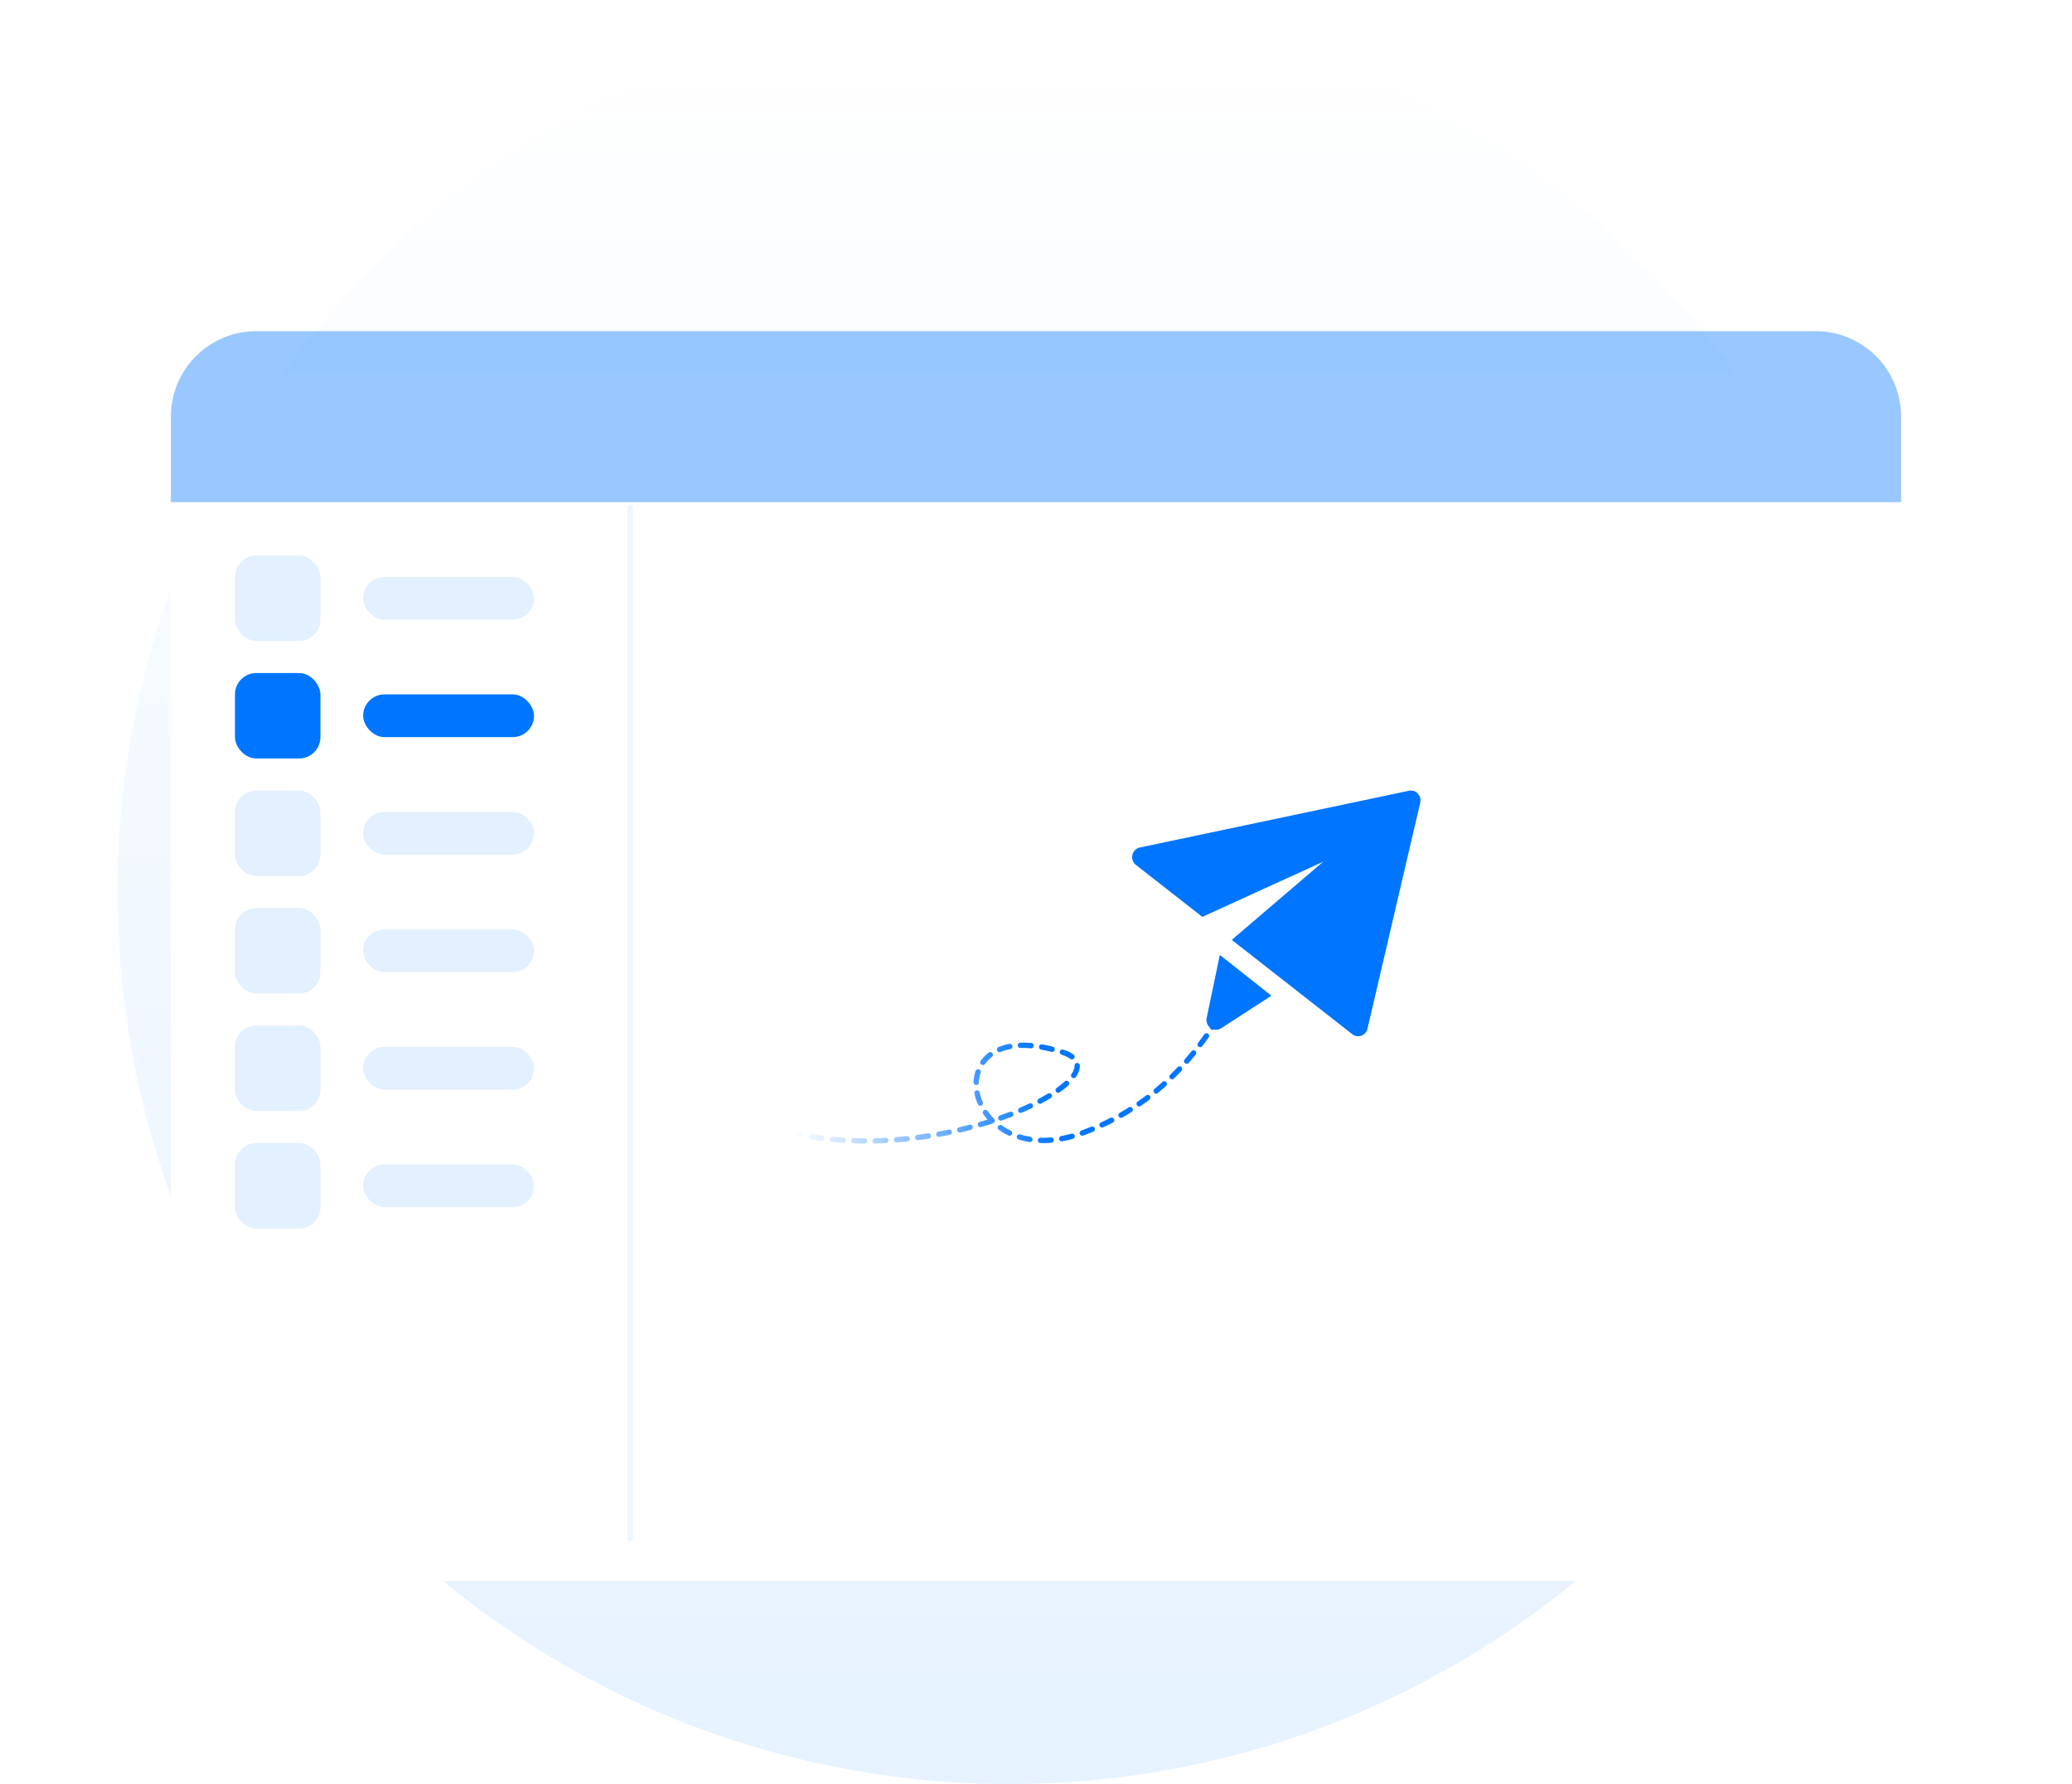
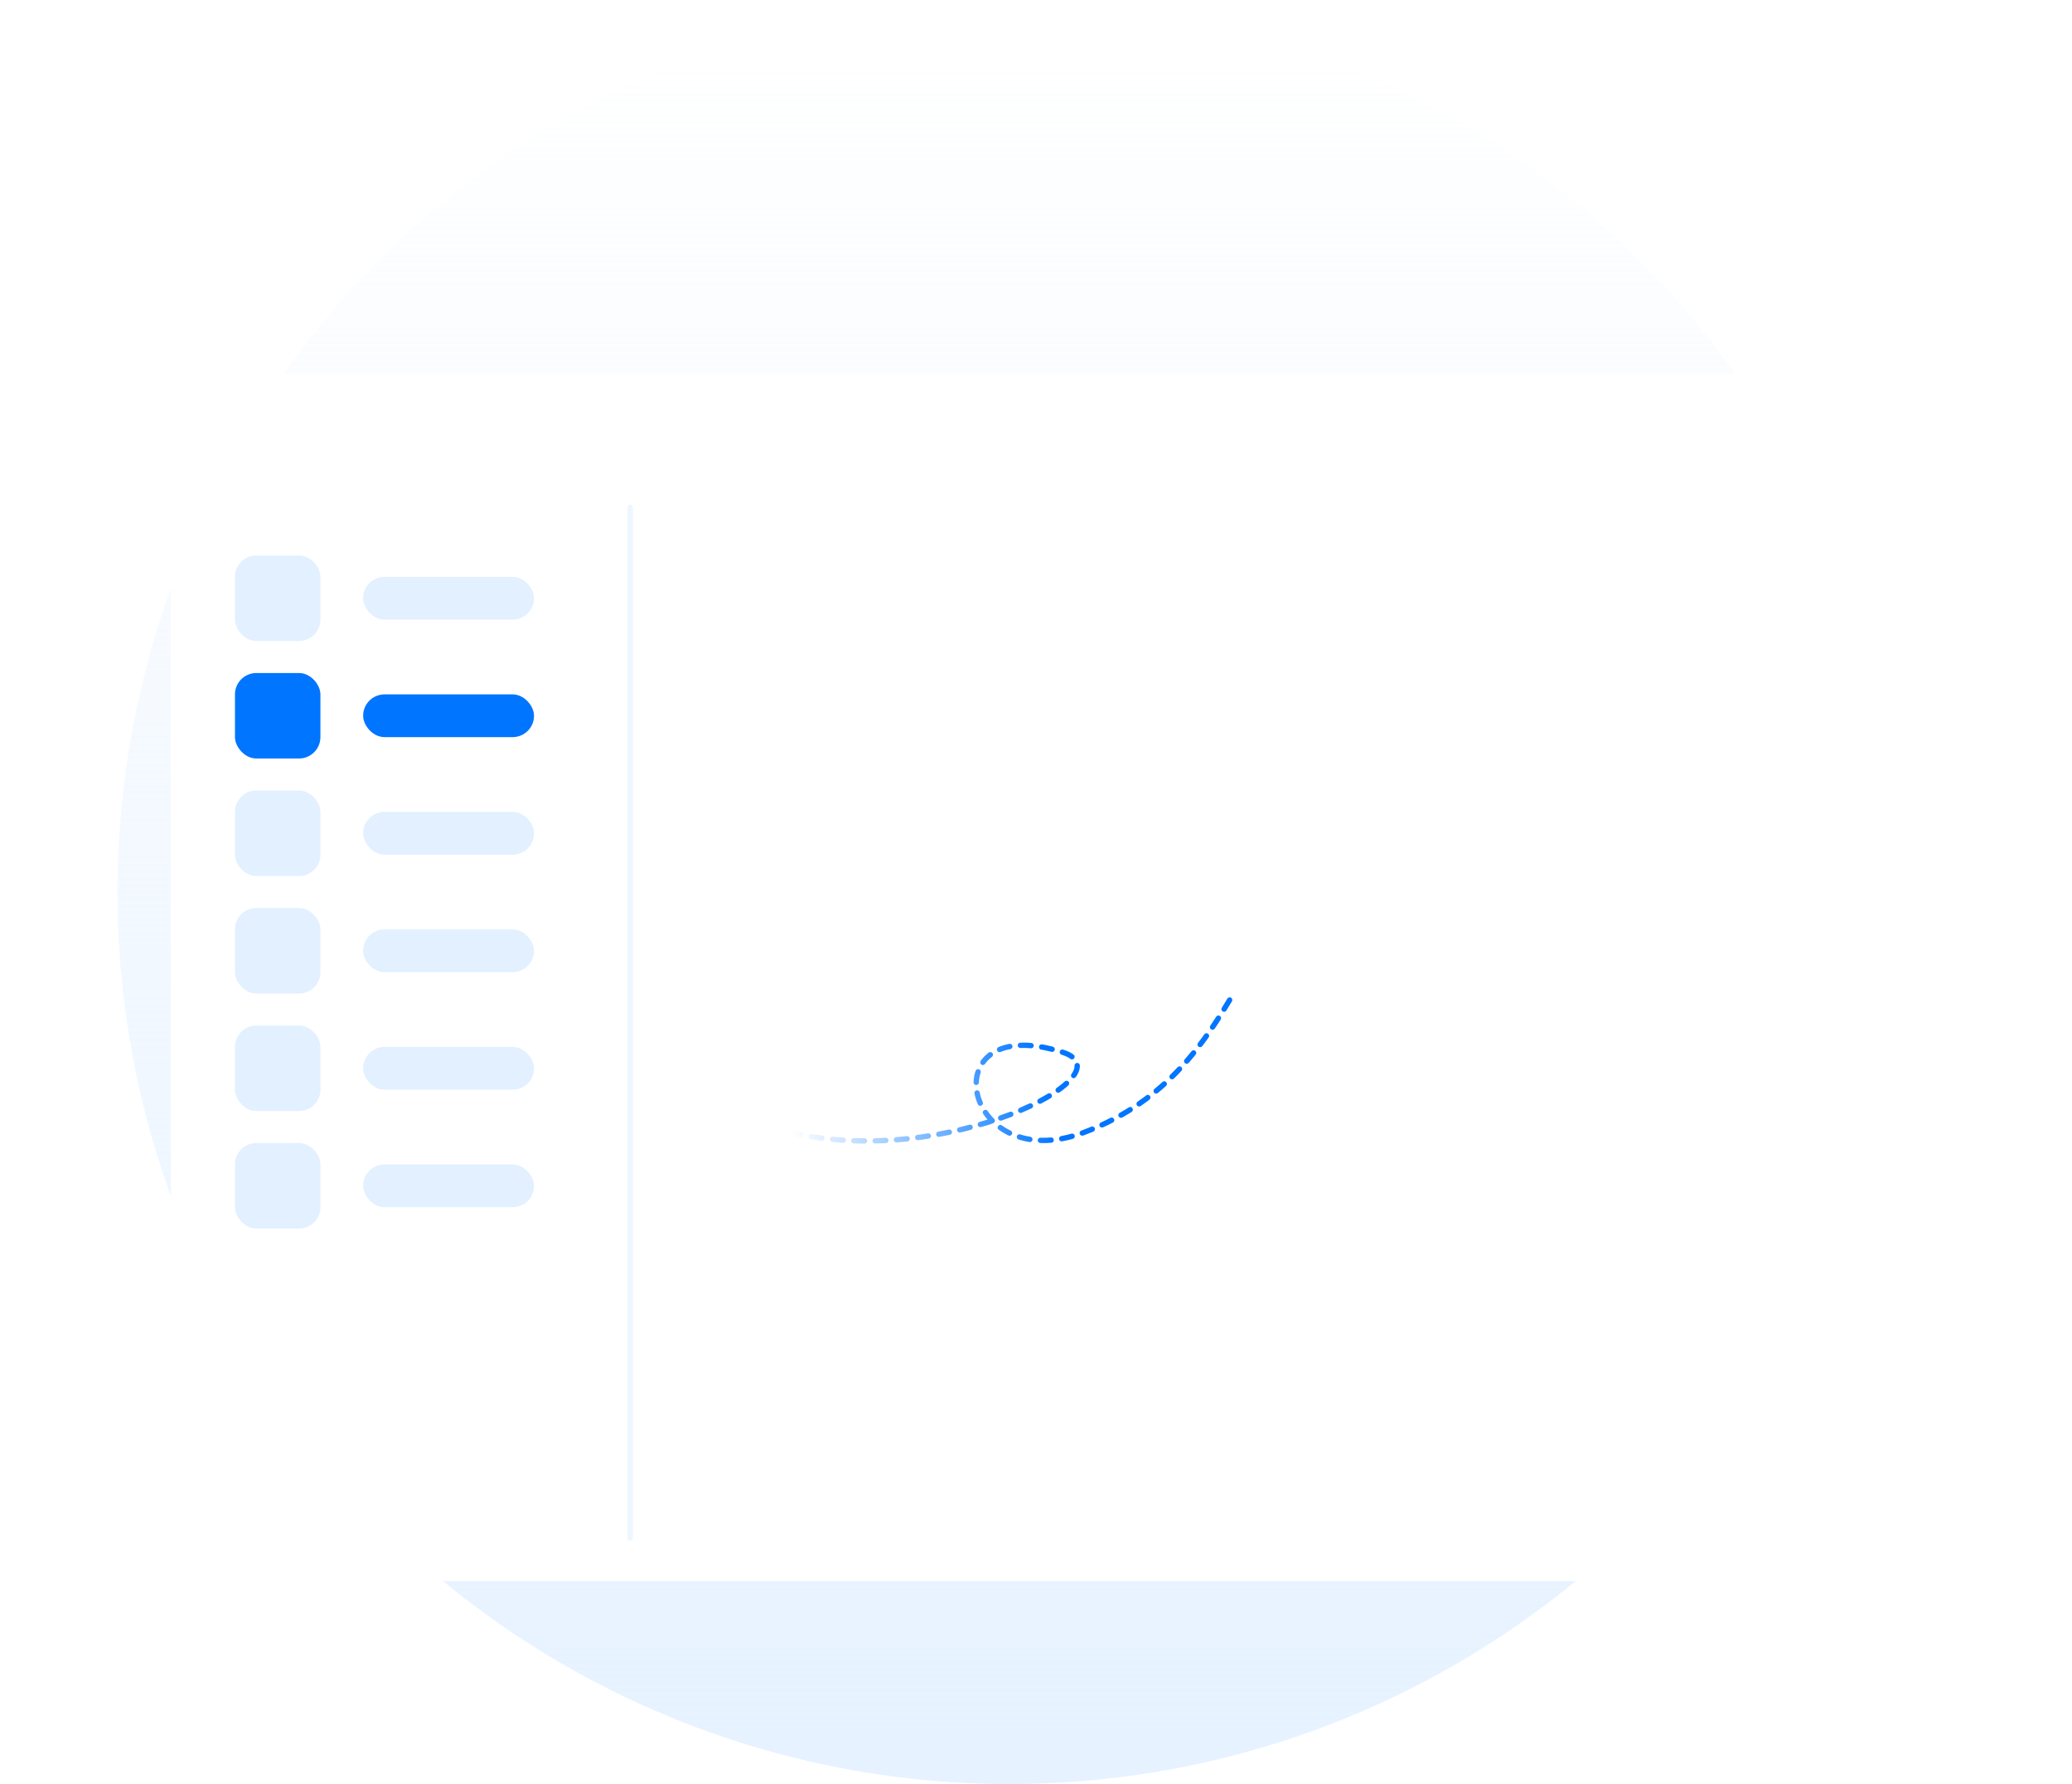
<svg xmlns="http://www.w3.org/2000/svg" width="194" height="167" viewBox="0 0 194 167" fill="none">
  <circle cx="94.5" cy="83.5" r="83.5" fill="url(#paint0_linear_215_777)" />
  <g filter="url(#filter0_d_215_777)">
    <rect x="16" y="31" width="162" height="113" rx="8" fill="white" />
  </g>
-   <path opacity="0.4" d="M16 39C16 34.582 19.582 31 24 31H170C174.418 31 178 34.582 178 39V47H16V39Z" fill="#0075FF" />
  <path opacity="0.6" d="M59 47.5V144" stroke="#E2F0FF" stroke-width="0.5" stroke-linecap="round" stroke-linejoin="round" />
  <rect x="22" y="52" width="8" height="8" rx="2" fill="#E2F0FF" />
  <rect x="22" y="63" width="8" height="8" rx="2" fill="#0075FF" />
  <rect x="22" y="74" width="8" height="8" rx="2" fill="#E2F0FF" />
  <rect x="22" y="85" width="8" height="8" rx="2" fill="#E2F0FF" />
  <rect x="22" y="96" width="8" height="8" rx="2" fill="#E2F0FF" />
  <rect x="22" y="107" width="8" height="8" rx="2" fill="#E2F0FF" />
  <rect x="34" y="54" width="16" height="4" rx="2" fill="#E2F0FF" />
  <rect x="34" y="65" width="16" height="4" rx="2" fill="#0075FF" />
  <rect x="34" y="76" width="16" height="4" rx="2" fill="#E2F0FF" />
  <rect x="34" y="87" width="16" height="4" rx="2" fill="#E2F0FF" />
  <rect x="34" y="98" width="16" height="4" rx="2" fill="#E2F0FF" />
  <rect x="34" y="109" width="16" height="4" rx="2" fill="#E2F0FF" />
-   <path d="M115.328 87.98L123.884 80.668L112.572 85.825L106.352 80.961C106.216 80.854 106.112 80.71 106.053 80.544C105.995 80.379 105.984 80.2 106.022 80.028C106.061 79.857 106.146 79.7 106.269 79.577C106.392 79.454 106.547 79.37 106.715 79.334L131.923 74.019C132.071 73.988 132.224 73.995 132.368 74.041C132.512 74.086 132.642 74.168 132.747 74.279C132.852 74.389 132.928 74.525 132.968 74.674C133.008 74.823 133.011 74.979 132.976 75.129L128.036 96.295C128.001 96.444 127.931 96.582 127.831 96.695C127.731 96.809 127.605 96.895 127.465 96.947C127.324 96.998 127.173 97.013 127.025 96.989C126.878 96.965 126.738 96.904 126.619 96.812L115.328 87.98ZM112.979 95.289L114.212 89.387L119.044 93.203L114.335 96.255C114.186 96.352 114.012 96.401 113.835 96.397C113.659 96.393 113.487 96.336 113.343 96.233C113.198 96.129 113.086 95.985 113.021 95.817C112.956 95.649 112.941 95.465 112.978 95.288L112.979 95.289Z" fill="#0075FF" />
  <path d="M74 106C88.5 109.5 105.889 100.545 99.5 98.5C87 94.5 89.985 110.318 101.5 106C109.5 103 113 97.167 115.5 93" stroke="url(#paint1_linear_215_777)" stroke-width="0.5" stroke-linecap="round" stroke-linejoin="round" stroke-dasharray="1 1" />
  <defs>
    <filter id="filter0_d_215_777" x="0" y="19" width="194" height="145" filterUnits="userSpaceOnUse" color-interpolation-filters="sRGB">
      <feFlood flood-opacity="0" result="BackgroundImageFix" />
      <feColorMatrix in="SourceAlpha" type="matrix" values="0 0 0 0 0 0 0 0 0 0 0 0 0 0 0 0 0 0 127 0" result="hardAlpha" />
      <feOffset dy="4" />
      <feGaussianBlur stdDeviation="8" />
      <feColorMatrix type="matrix" values="0 0 0 0 0.484 0 0 0 0 0.592 0 0 0 0 0.671 0 0 0 0.14 0" />
      <feBlend mode="normal" in2="BackgroundImageFix" result="effect1_dropShadow_215_777" />
      <feBlend mode="normal" in="SourceGraphic" in2="effect1_dropShadow_215_777" result="shape" />
    </filter>
    <linearGradient id="paint0_linear_215_777" x1="95" y1="164" x2="95" y2="4" gradientUnits="userSpaceOnUse">
      <stop stop-color="#E6F2FF" />
      <stop offset="1" stop-color="#E6F2FF" stop-opacity="0" />
    </linearGradient>
    <linearGradient id="paint1_linear_215_777" x1="98" y1="100.5" x2="74" y2="105.5" gradientUnits="userSpaceOnUse">
      <stop stop-color="#0075FF" />
      <stop offset="1" stop-color="#0075FF" stop-opacity="0" />
    </linearGradient>
  </defs>
</svg>